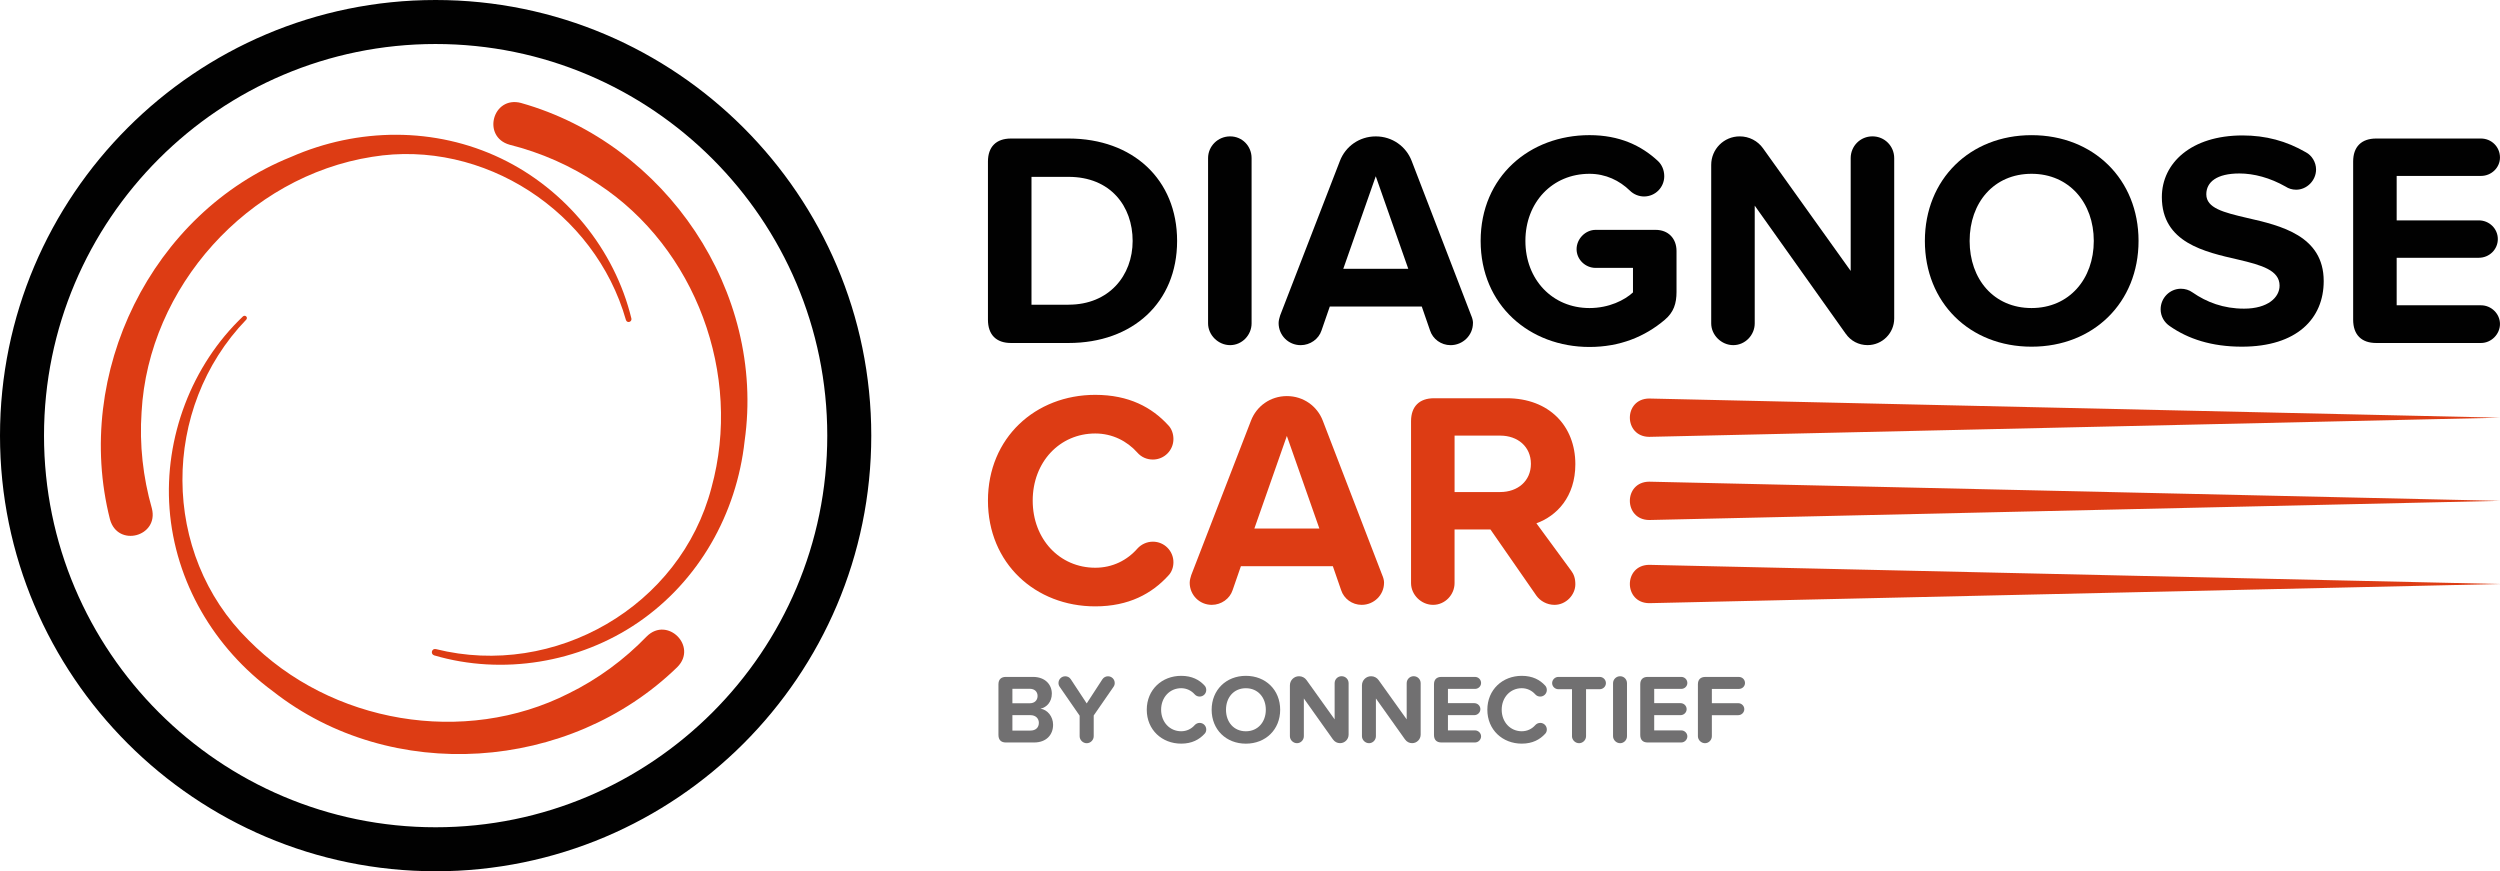
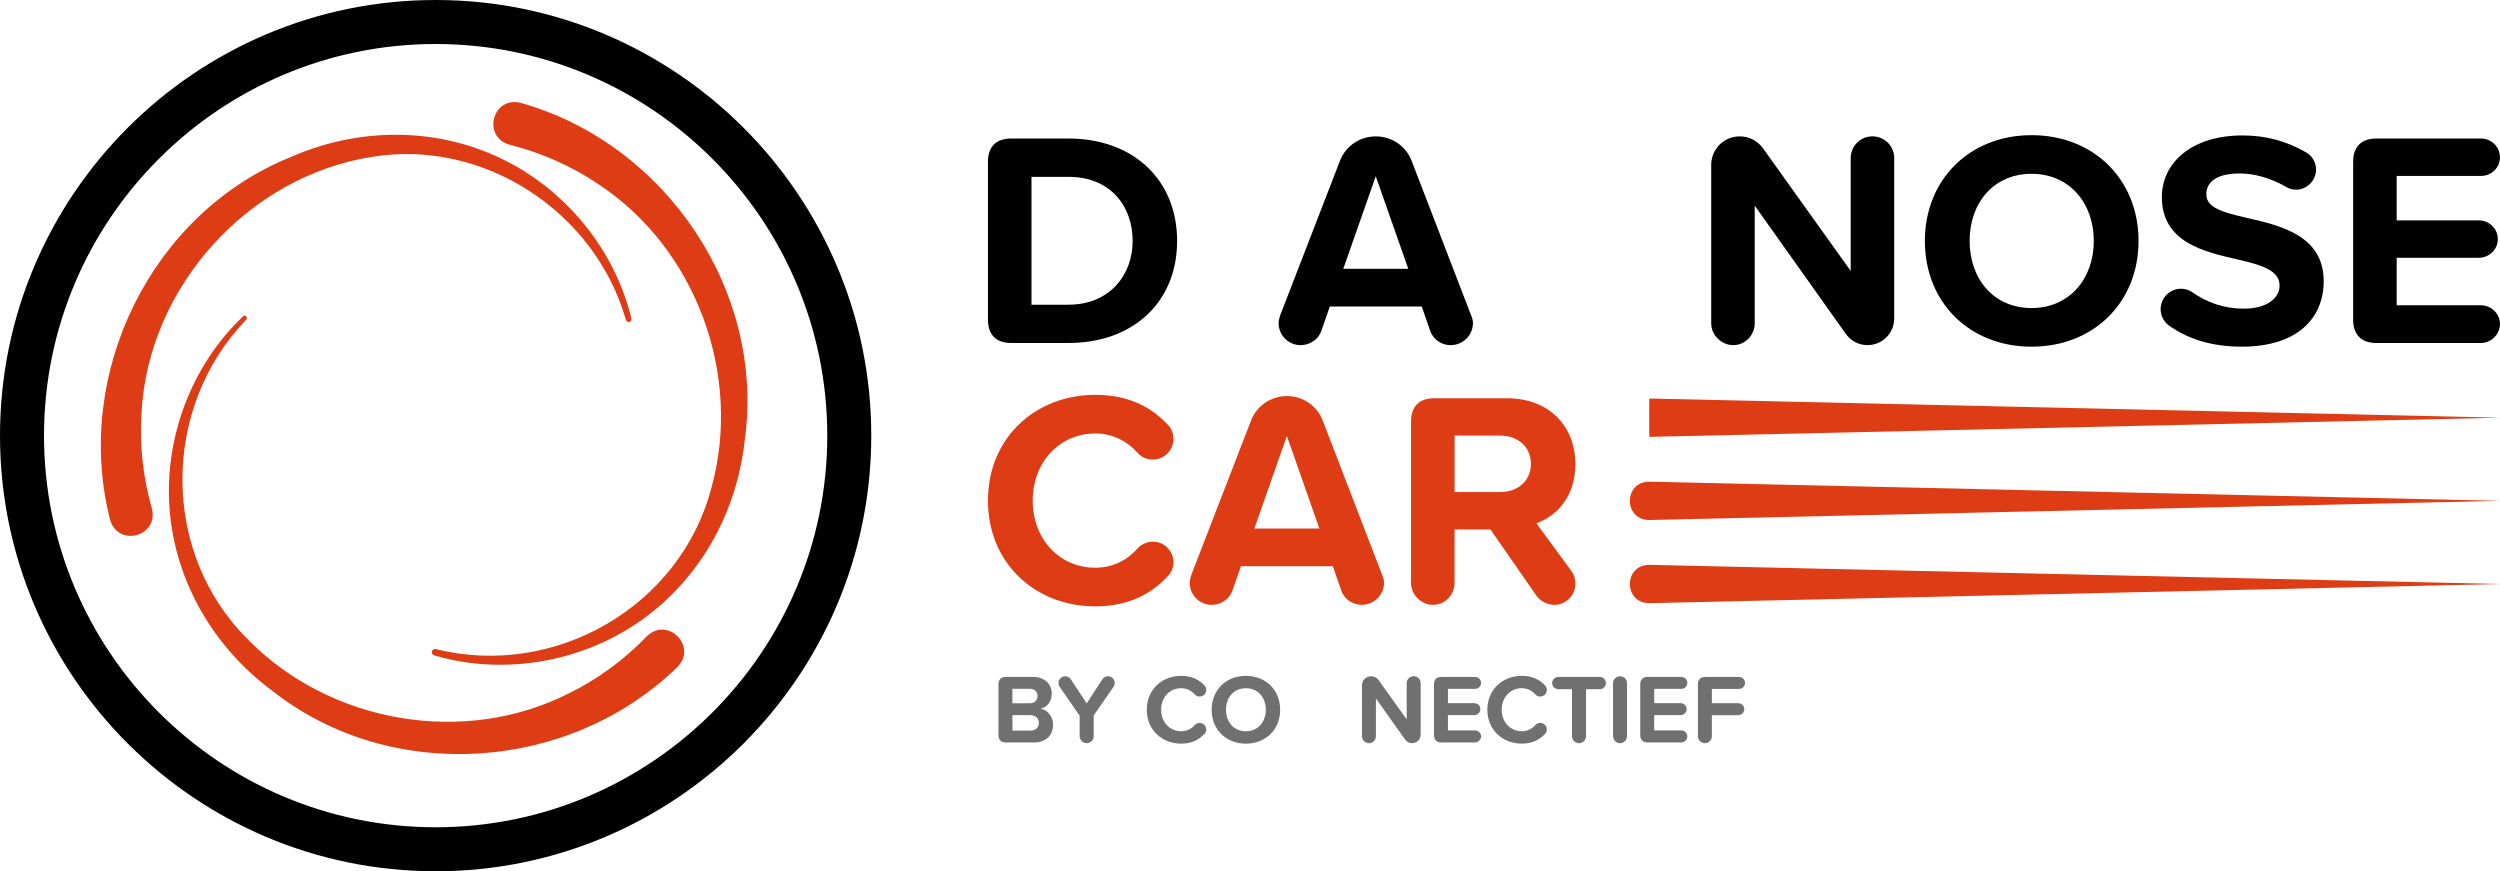
<svg xmlns="http://www.w3.org/2000/svg" id="Laag_1" width="1069.64" height="372.77" viewBox="0 0 1069.64 372.77">
  <defs>
    <style>.cls-1{fill:#717071;}.cls-2{fill:#dd3c14;}.cls-3{fill:#010101;}</style>
  </defs>
  <path class="cls-1" d="m427.19,314.48v-21.71c0-2.02,1.14-3.15,3.15-3.15h11.61c5.34,0,8.08,3.4,8.08,7.15,0,3.53-2.19,5.89-4.84,6.44,2.99.46,5.38,3.36,5.38,6.9,0,4.21-2.82,7.57-8.16,7.57h-12.07c-2.02,0-3.15-1.13-3.15-3.2Zm13.46-13.59c2.02,0,3.28-1.3,3.28-3.11s-1.26-3.07-3.28-3.07h-7.49v6.18h7.49Zm.21,11.69c2.27,0,3.62-1.3,3.62-3.32,0-1.77-1.26-3.28-3.62-3.28h-7.7v6.6h7.7Z" />
  <path class="cls-1" d="m476.36,293.96l-8.41,12.16v8.88c0,1.6-1.35,2.99-2.99,2.99s-3.03-1.39-3.03-2.99v-8.79l-8.46-12.24c-.42-.55-.59-1.14-.59-1.72,0-1.64,1.3-2.9,2.9-2.9.93,0,1.81.42,2.36,1.26l6.81,10.35,6.73-10.35c.55-.8,1.43-1.26,2.36-1.26,1.6,0,2.9,1.26,2.9,2.9,0,.59-.17,1.18-.59,1.72Z" />
  <path class="cls-1" d="m490.65,303.67c0-8.62,6.52-14.51,14.72-14.51,4.63,0,7.78,1.72,10.01,4.16.46.46.72,1.18.72,1.89,0,1.56-1.26,2.82-2.82,2.82-.84,0-1.6-.34-2.15-.97-1.39-1.56-3.41-2.61-5.76-2.61-4.88,0-8.58,3.91-8.58,9.21s3.7,9.21,8.58,9.21c2.36,0,4.37-1.01,5.81-2.65.51-.55,1.26-.93,2.1-.93,1.56,0,2.82,1.26,2.82,2.82,0,.72-.25,1.39-.72,1.85-2.23,2.44-5.38,4.21-10.01,4.21-8.2,0-14.72-5.89-14.72-14.51Z" />
  <path class="cls-1" d="m533.05,289.16c8.5,0,14.68,6.06,14.68,14.51s-6.18,14.51-14.68,14.51-14.64-6.06-14.64-14.51,6.19-14.51,14.64-14.51Zm0,5.3c-5.17,0-8.5,3.95-8.5,9.21s3.32,9.21,8.5,9.21,8.54-4,8.54-9.21-3.36-9.21-8.54-9.21Z" />
-   <path class="cls-1" d="m570.35,316.42l-12.49-17.58v16.15c0,1.6-1.3,2.99-2.94,2.99s-3.03-1.39-3.03-2.99v-21.75c0-2.15,1.72-3.91,3.91-3.91,1.3,0,2.48.63,3.2,1.64l12.03,16.82v-15.48c0-1.64,1.3-2.99,2.99-2.99s2.99,1.35,2.99,2.99v22c0,2.02-1.64,3.66-3.66,3.66-1.22,0-2.31-.59-2.99-1.56Z" />
  <path class="cls-1" d="m601.18,316.42l-12.49-17.58v16.15c0,1.6-1.3,2.99-2.94,2.99s-3.03-1.39-3.03-2.99v-21.75c0-2.15,1.72-3.91,3.91-3.91,1.3,0,2.48.63,3.2,1.64l12.03,16.82v-15.48c0-1.64,1.3-2.99,2.99-2.99s2.99,1.35,2.99,2.99v22c0,2.02-1.64,3.66-3.66,3.66-1.22,0-2.31-.59-2.99-1.56Z" />
  <path class="cls-1" d="m613.54,314.48v-21.71c0-2.02,1.14-3.15,3.15-3.15h14.39c1.43,0,2.61,1.13,2.61,2.61,0,1.39-1.18,2.52-2.61,2.52h-11.57v6.1h11.27c1.43,0,2.61,1.14,2.61,2.56s-1.18,2.57-2.61,2.57h-11.27v6.52h11.57c1.43,0,2.61,1.18,2.61,2.56s-1.18,2.61-2.61,2.61h-14.39c-2.02,0-3.15-1.13-3.15-3.2Z" />
  <path class="cls-1" d="m636.37,303.67c0-8.62,6.52-14.51,14.72-14.51,4.63,0,7.78,1.72,10.01,4.16.46.46.72,1.18.72,1.89,0,1.56-1.26,2.82-2.82,2.82-.84,0-1.6-.34-2.15-.97-1.39-1.56-3.41-2.61-5.76-2.61-4.88,0-8.58,3.91-8.58,9.21s3.7,9.21,8.58,9.21c2.36,0,4.37-1.01,5.81-2.65.51-.55,1.26-.93,2.1-.93,1.56,0,2.82,1.26,2.82,2.82,0,.72-.25,1.39-.72,1.85-2.23,2.44-5.38,4.21-10.01,4.21-8.2,0-14.72-5.89-14.72-14.51Z" />
  <path class="cls-1" d="m672.59,314.99v-20.11h-5.85c-1.43,0-2.65-1.18-2.65-2.61s1.22-2.65,2.65-2.65h17.71c1.43,0,2.65,1.18,2.65,2.65s-1.22,2.61-2.65,2.61h-5.85v20.11c0,1.6-1.35,2.99-2.99,2.99s-3.03-1.39-3.03-2.99Z" />
  <path class="cls-1" d="m690.15,314.99v-22.67c0-1.64,1.35-2.99,3.03-2.99s2.94,1.35,2.94,2.99v22.67c0,1.6-1.3,2.99-2.94,2.99s-3.03-1.39-3.03-2.99Z" />
  <path class="cls-1" d="m701.79,314.48v-21.71c0-2.02,1.14-3.15,3.15-3.15h14.39c1.43,0,2.61,1.13,2.61,2.61,0,1.39-1.18,2.52-2.61,2.52h-11.57v6.1h11.27c1.43,0,2.61,1.14,2.61,2.56s-1.18,2.57-2.61,2.57h-11.27v6.52h11.57c1.43,0,2.61,1.18,2.61,2.56s-1.18,2.61-2.61,2.61h-14.39c-2.02,0-3.15-1.13-3.15-3.2Z" />
  <path class="cls-1" d="m726.46,314.99v-22.21c0-2.02,1.14-3.15,3.15-3.15h14.39c1.43,0,2.61,1.13,2.61,2.61,0,1.39-1.18,2.52-2.61,2.52h-11.57v6.1h11.27c1.43,0,2.61,1.14,2.61,2.56s-1.18,2.57-2.61,2.57h-11.27v9c0,1.6-1.3,2.99-2.94,2.99s-3.03-1.39-3.03-2.99Z" />
  <path class="cls-3" d="m186.39,372.77C83.61,372.77,0,289.16,0,186.39S83.61,0,186.39,0s186.39,83.61,186.39,186.39-83.61,186.39-186.39,186.39Zm0-353.94C94,18.83,18.83,94,18.83,186.39s75.17,167.56,167.56,167.56,167.56-75.17,167.56-167.56S278.78,18.83,186.39,18.83Z" />
  <path class="cls-2" d="m289.77,285.44c-46.16,44.89-122.32,50.14-172.97,10.35-25.18-18.52-41.9-46.83-44.26-78.12-2.3-30.39,9.42-61.39,31.43-82.31.95-.79,2.24.41,1.39,1.39-36.54,37.89-36.59,100.16.98,137.13,35.23,35.67,92.38,45.41,136.96,22.82,12.51-6.13,23.82-14.48,33.44-24.44,8.84-8.72,21.91,4.33,13.02,13.19h0Z" />
  <path class="cls-2" d="m222.94,44.06c62.02,17.49,104.72,80.82,95.65,144.64-3.42,31.14-19.59,59.86-45.55,77.62-25.23,17.27-58.05,22.68-87.29,14.08-1.67-.57-1.06-3.07.72-2.69,50.91,12.71,104.7-18.24,117.94-69.08,13.31-48.26-6.75-102.58-48.53-129.92-11.55-7.77-24.42-13.42-37.85-16.79-11.96-3.38-7.25-21.06,4.91-17.87h0Z" />
  <path class="cls-2" d="m47.05,222.21c-15.83-62.44,17.68-131.06,77.48-155.07,28.66-12.58,61.58-12.92,89.9.68,27.53,13.21,48.57,38.9,55.72,68.47.29,1.5-1.84,2.13-2.34.63-13.22-46.42-60.9-77.62-108.58-69.82-53.17,8.36-95.75,55.74-98.66,109.25-.95,13.89.61,27.86,4.41,41.18,3.06,12.05-14.62,16.81-17.93,4.68h0Z" />
  <path class="cls-3" d="m422.7,136.79v-67.68c0-6.3,3.54-9.84,9.84-9.84h24.66c27.41,0,46.43,17.44,46.43,43.81s-19.02,43.67-46.43,43.67h-24.66c-6.3,0-9.84-3.54-9.84-9.97Zm34.5-6.43c17.31,0,27.41-12.46,27.41-27.28s-9.45-27.41-27.41-27.41h-15.87v54.7h15.87Z" />
-   <path class="cls-3" d="m516.88,138.36v-70.7c0-5.11,4.2-9.31,9.44-9.31s9.18,4.2,9.18,9.31v70.7c0,4.98-4.07,9.31-9.18,9.31s-9.44-4.33-9.44-9.31Z" />
  <path class="cls-3" d="m630.21,138.23c0,5.25-4.33,9.45-9.57,9.45-4.07,0-7.61-2.62-8.79-6.3l-3.54-10.23h-39.35l-3.54,10.23c-1.18,3.67-4.85,6.3-8.92,6.3-5.24,0-9.44-4.2-9.44-9.45,0-1.18.4-2.36.66-3.28l25.57-66.1c2.36-6.17,8.27-10.49,15.35-10.49s12.99,4.33,15.35,10.49l25.45,66.1c.4.92.79,2.1.79,3.28Zm-27.67-23.21l-13.91-39.61-13.9,39.61h27.81Z" />
-   <path class="cls-3" d="m717.31,107.41v17.44c0,4.98-1.18,8.79-5.12,12.06-8.39,7.08-19.02,11.54-32.13,11.54-25.57,0-46.56-17.84-46.56-45.38s20.99-45.25,46.56-45.25c12.86,0,22.17,4.46,29.25,11.02,1.71,1.57,2.75,3.93,2.75,6.56,0,4.72-3.8,8.66-8.65,8.66-2.23,0-4.46-.92-6.04-2.49-4.46-4.33-10.36-7.21-17.31-7.21-15.87,0-27.41,12.2-27.41,28.72s11.54,28.72,27.41,28.72c8.39,0,15.09-3.41,18.62-6.69v-10.49h-16c-4.33,0-8.13-3.54-8.13-8s3.81-8.27,8.13-8.27h25.71c5.38,0,8.92,3.67,8.92,9.05Z" />
  <path class="cls-3" d="m789.72,142.82l-38.95-54.83v50.37c0,4.98-4.07,9.31-9.18,9.31s-9.44-4.33-9.44-9.31v-67.81c0-6.69,5.38-12.2,12.2-12.2,4.07,0,7.74,1.97,9.97,5.11l37.51,52.46v-48.27c0-5.11,4.07-9.31,9.31-9.31s9.31,4.2,9.31,9.31v68.6c0,6.3-5.12,11.41-11.41,11.41-3.81,0-7.22-1.83-9.31-4.85Z" />
  <path class="cls-3" d="m869.21,57.83c26.5,0,45.78,18.89,45.78,45.25s-19.28,45.25-45.78,45.25-45.64-18.89-45.64-45.25,19.28-45.25,45.64-45.25Zm0,16.53c-16.13,0-26.49,12.33-26.49,28.72s10.36,28.72,26.49,28.72,26.63-12.46,26.63-28.72-10.49-28.72-26.63-28.72Z" />
  <path class="cls-3" d="m924.44,132.33c0-4.85,3.93-8.79,8.66-8.79,1.83,0,3.54.53,4.98,1.57,6.04,4.2,13.25,6.95,22.04,6.95,10.23,0,15.21-4.85,15.21-9.84,0-6.56-7.61-8.79-17.71-11.15-14.29-3.28-32.66-7.21-32.66-26.75,0-14.56,12.59-26.37,34.5-26.37,9.97,0,18.76,2.36,27.15,7.22,2.49,1.31,4.33,4.2,4.33,7.34,0,4.72-3.94,8.66-8.53,8.66-1.71,0-3.28-.52-4.46-1.31-6.69-3.81-13.64-5.64-19.8-5.64-9.71,0-14.17,3.67-14.17,8.92,0,5.9,7.34,7.74,17.44,10.1,14.43,3.28,32.79,7.61,32.79,27.02,0,16-11.41,28.07-35.02,28.07-12.85,0-22.95-3.28-30.82-8.79-2.36-1.57-3.93-4.2-3.93-7.22Z" />
  <path class="cls-3" d="m1006.81,136.79v-67.68c0-6.3,3.54-9.84,9.84-9.84h44.85c4.46,0,8.13,3.54,8.13,8.13,0,4.33-3.67,7.87-8.13,7.87h-36.07v19.02h35.15c4.46,0,8.13,3.54,8.13,8s-3.67,8-8.13,8h-35.15v20.33h36.07c4.46,0,8.13,3.67,8.13,8s-3.67,8.13-8.13,8.13h-44.85c-6.3,0-9.84-3.54-9.84-9.97Z" />
  <path class="cls-2" d="m422.7,214.19c0-26.89,20.33-45.25,45.91-45.25,14.43,0,24.26,5.38,31.22,12.99,1.44,1.44,2.23,3.67,2.23,5.9,0,4.85-3.93,8.79-8.79,8.79-2.63,0-4.98-1.05-6.69-3.02-4.33-4.85-10.62-8.13-17.97-8.13-15.21,0-26.76,12.2-26.76,28.72s11.54,28.72,26.76,28.72c7.35,0,13.64-3.15,18.1-8.27,1.57-1.7,3.93-2.88,6.56-2.88,4.85,0,8.79,3.93,8.79,8.79,0,2.23-.79,4.33-2.23,5.77-6.95,7.61-16.79,13.12-31.22,13.12-25.57,0-45.91-18.36-45.91-45.25Z" />
  <path class="cls-2" d="m592.17,249.34c0,5.25-4.33,9.45-9.57,9.45-4.07,0-7.61-2.62-8.79-6.3l-3.54-10.23h-39.35l-3.54,10.23c-1.18,3.67-4.85,6.3-8.92,6.3-5.24,0-9.44-4.2-9.44-9.45,0-1.18.39-2.36.66-3.28l25.57-66.1c2.36-6.17,8.27-10.49,15.35-10.49s12.99,4.33,15.35,10.49l25.44,66.1c.4.92.79,2.1.79,3.28Zm-27.67-23.21l-13.91-39.61-13.9,39.61h27.81Z" />
  <path class="cls-2" d="m672.19,244.1c1.18,1.57,1.83,3.28,1.83,5.9,0,4.46-3.93,8.79-8.92,8.79-3.28,0-6.16-1.71-7.74-3.93l-19.67-28.33h-15.35v22.95c0,4.98-4.07,9.31-9.18,9.31s-9.44-4.33-9.44-9.31v-69.25c0-6.3,3.54-9.84,9.84-9.84h31.08c18.23,0,29.38,11.94,29.38,28.2,0,14.03-8,22.17-16.66,25.31l14.82,20.2Zm-49.84-33.58h19.54c7.48,0,13.12-4.72,13.12-12.07s-5.64-12.07-13.12-12.07h-19.54v24.14Z" />
-   <path class="cls-2" d="m705.64,170.51l364,8.2-364,8.2c-11.02-.05-11.1-16.33,0-16.4h0Z" />
+   <path class="cls-2" d="m705.64,170.51l364,8.2-364,8.2h0Z" />
  <path class="cls-2" d="m705.64,241.67l364,8.2-364,8.2c-11.02-.05-11.1-16.33,0-16.4h0Z" />
  <path class="cls-2" d="m705.64,206.09l364,8.2-364,8.2c-11.02-.05-11.1-16.33,0-16.4h0Z" />
</svg>